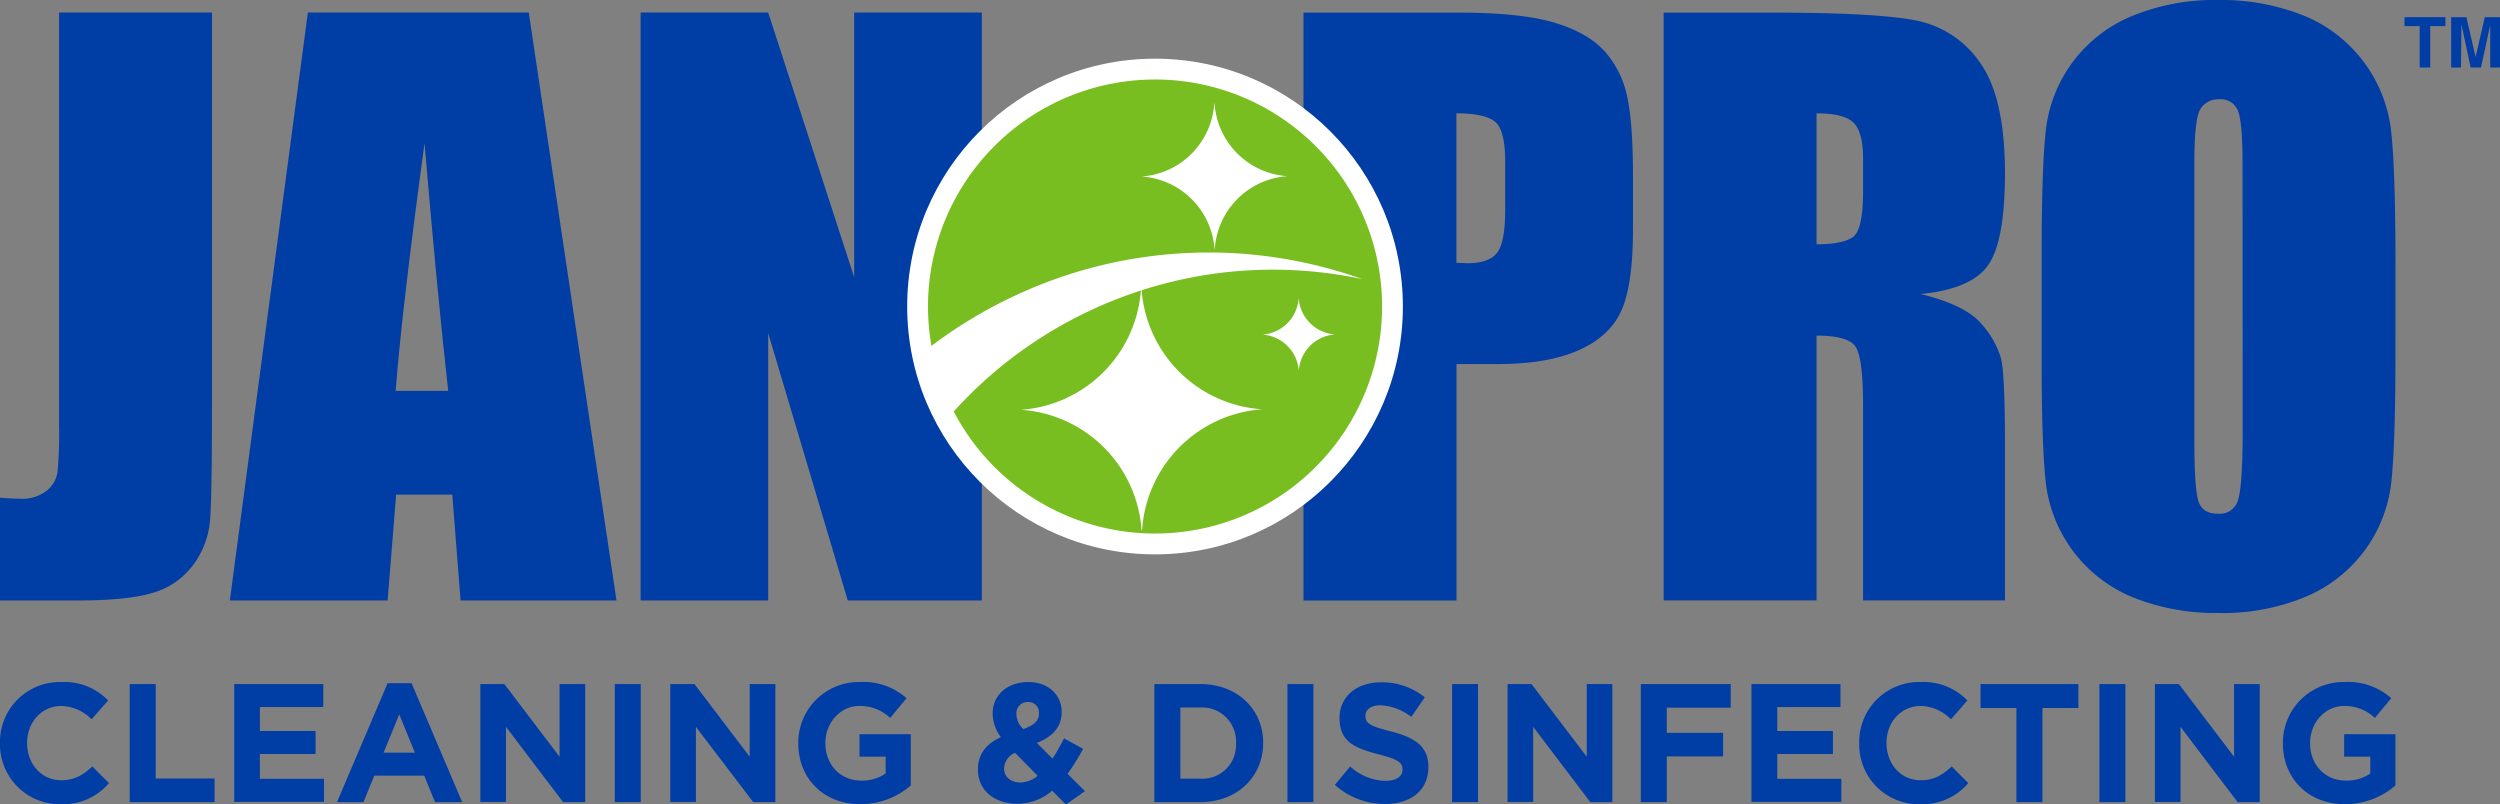
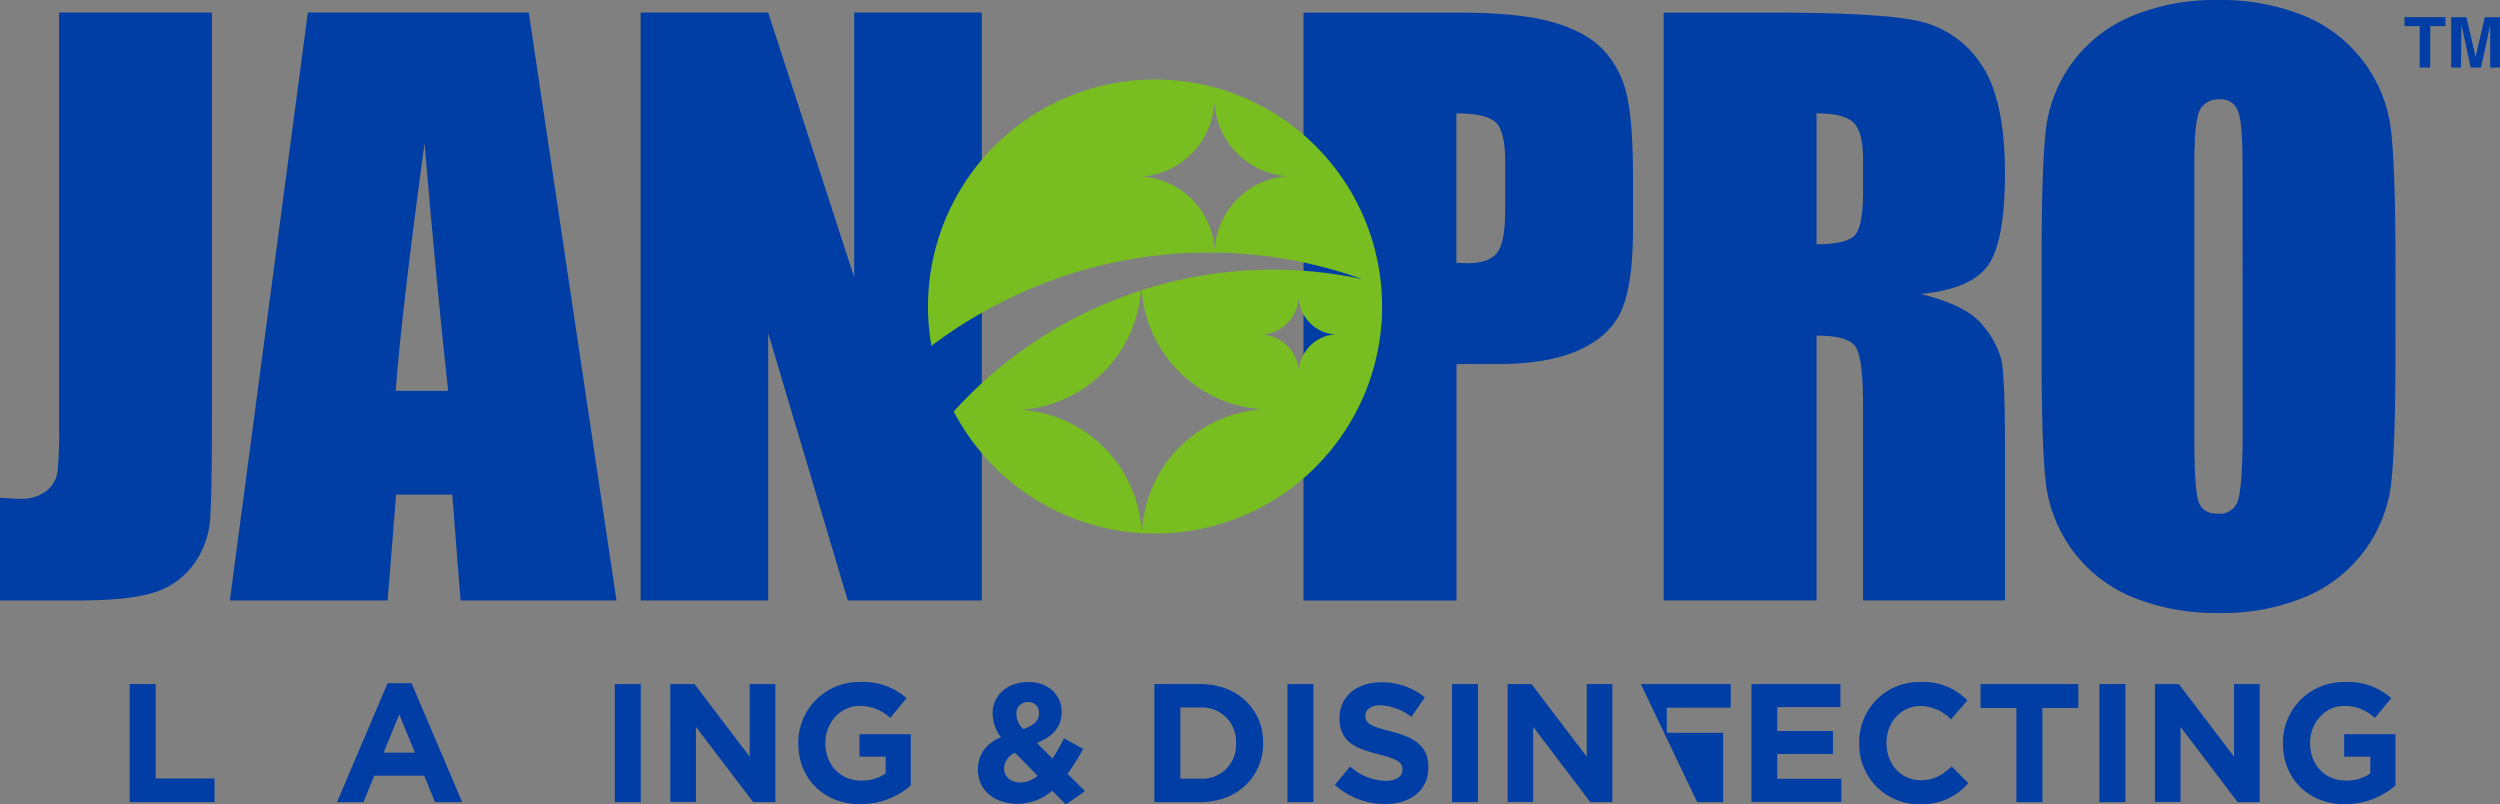
<svg xmlns="http://www.w3.org/2000/svg" id="Layer_1" data-name="Layer 1" viewBox="0 0 543.19 174.79">
  <rect x="0" y="0" width="543.19" height="174.79" fill="#808080" stroke="none" />
  <defs>
    <style>.cls-1{fill:#003da5;}.cls-2{fill:#fff;}.cls-3{fill:#78be21;}</style>
  </defs>
  <path class="cls-1" d="M174.17,184.8v85.36q0,19.18-.4,24.66a18.76,18.76,0,0,1-3.62,9.9,16.57,16.57,0,0,1-8.71,6.12c-3.69,1.15-9.21,1.7-16.62,1.7H128.11V290.21c2,.15,3.51.23,4.41.23a8.66,8.66,0,0,0,5.7-1.73,6.36,6.36,0,0,0,2.41-4.26,93.45,93.45,0,0,0,.32-9.78V184.8Z" transform="translate(-128.11 -182.07)" />
  <path class="cls-1" d="M243,184.8l19.06,127.74H228.18l-1.8-23h-12.2l-1.85,23H178.05L195,184.8ZM225.49,267q-2.43-21.8-5.14-53.8-5,36.8-6.27,53.8Z" transform="translate(-128.11 -182.07)" />
  <polygon class="cls-1" points="213.33 2.73 213.33 130.46 184.2 130.46 166.91 72.38 166.91 130.46 139.19 130.46 139.19 2.73 166.91 2.73 185.59 60.23 185.59 2.73 213.33 2.73" />
  <path class="cls-1" d="M411.33,184.81h33.45c9.06,0,16,.7,20.88,2.13s8.52,3.48,11,6.16a21.24,21.24,0,0,1,4.95,9.76q1.31,5.71,1.31,17.72v11.13q0,12.25-2.52,17.84c-1.7,3.77-4.78,6.61-9.29,8.62s-10.38,3-17.63,3h-8.91v51.38H411.33Zm33.22,21.91v32.47c.94,0,1.76.07,2.46.07,3.05,0,5.17-.74,6.36-2.24s1.78-4.61,1.78-9.34V217.2q0-6.54-2-8.5c-1.37-1.31-4.24-2-8.55-2" transform="translate(-128.11 -182.07)" />
  <path class="cls-1" d="M489.58,184.81h23.5q23.5,0,31.84,1.82a21.93,21.93,0,0,1,13.55,9.27c3.49,5,5.27,12.92,5.27,23.82,0,9.94-1.26,16.64-3.72,20.05s-7.34,5.49-14.61,6.18c6.57,1.61,11,3.81,13.26,6.54A19.65,19.65,0,0,1,562.9,260q.84,3.42.84,18.86v33.66H532.91v-42.4c0-6.84-.55-11.07-1.62-12.7s-3.9-2.43-8.49-2.43v57.53H489.58Zm33.22,21.91v28.43c3.74,0,6.35-.51,7.86-1.54s2.25-4.35,2.25-10v-7c0-4-.74-6.7-2.19-8s-4.09-1.91-7.92-1.91" transform="translate(-128.11 -182.07)" />
  <path class="cls-1" d="M648.58,259.61c0,12.83-.32,21.94-.9,27.27a30.59,30.59,0,0,1-18.6,24.85,46.76,46.76,0,0,1-18.94,3.53,48.32,48.32,0,0,1-18.44-3.34,30.75,30.75,0,0,1-19.05-24.68q-.95-7.87-.94-27.63V237.74q0-19.29.9-27.28a30.49,30.49,0,0,1,18.6-24.85,47.12,47.12,0,0,1,18.93-3.54,48.33,48.33,0,0,1,18.45,3.36,30.78,30.78,0,0,1,19,24.68q.95,7.9,1,27.63Zm-33.22-42.05q0-8.94-1-11.42a4,4,0,0,0-4.08-2.5,4.58,4.58,0,0,0-4,2c-.94,1.35-1.39,5.32-1.39,11.91v59.77q0,11.18.92,13.75c.59,1.75,2,2.62,4.22,2.62a4.1,4.1,0,0,0,4.36-3q.95-3,1-14.3Z" transform="translate(-128.11 -182.07)" />
-   <circle class="cls-2" cx="250.96" cy="66.6" r="53.85" />
  <path class="cls-3" d="M418.74,219.35a49.33,49.33,0,0,0-88.25,37.88A100.6,100.6,0,0,1,348,246.61a99.18,99.18,0,0,1,76.11-3.89,93,93,0,0,0-47.95,2.42A28.12,28.12,0,0,0,402.34,271a28.14,28.14,0,0,0-26.08,26.25h-.12a28.13,28.13,0,0,0-26.2-26.14A28.11,28.11,0,0,0,376,245.19a96.15,96.15,0,0,0-11.34,4.5,93.27,93.27,0,0,0-29.33,21.79,50.61,50.61,0,0,0,4.07,6.5,49.33,49.33,0,1,0,79.35-58.63Zm-22.17,6.37a16.89,16.89,0,0,0-4.52,10.49H392a17,17,0,0,0-15.83-15.79,17,17,0,0,0,15.77-15.87H392a17,17,0,0,0,15.83,15.8A16.87,16.87,0,0,0,396.57,225.72Zm16,31.7a8.38,8.38,0,0,0-2.26,5.24h0a8.49,8.49,0,0,0-7.91-7.89,8.48,8.48,0,0,0,7.88-7.93h0a8.51,8.51,0,0,0,7.91,7.9A8.44,8.44,0,0,0,412.55,257.42Z" transform="translate(-128.11 -182.07)" />
-   <path class="cls-1" d="M128.11,343.6v-.07a13,13,0,0,1,13.38-13.27,13.2,13.2,0,0,1,10.11,4L148,338.36a9.45,9.45,0,0,0-6.56-2.9c-4.32,0-7.44,3.59-7.44,8v.08c0,4.39,3,8.06,7.44,8.06,2.93,0,4.73-1.17,6.74-3l3.6,3.63a13.12,13.12,0,0,1-10.52,4.58A13,13,0,0,1,128.11,343.6Z" transform="translate(-128.11 -182.07)" />
  <path class="cls-1" d="M156.29,330.7h5.65v20.52h12.79v5.13H156.29Z" transform="translate(-128.11 -182.07)" />
-   <path class="cls-1" d="M179,330.7h19.35v5H184.58v5.2h12.1v5h-12.1v5.39h13.93v5H179Z" transform="translate(-128.11 -182.07)" />
  <path class="cls-1" d="M212.33,330.51h5.2l11,25.84h-5.9l-2.35-5.75H209.43l-2.35,5.75h-5.75Zm5.93,15.1-3.4-8.32-3.41,8.32Z" transform="translate(-128.11 -182.07)" />
-   <path class="cls-1" d="M232.48,330.7h5.21l12,15.79V330.7h5.57v25.65h-4.8L238.05,340v16.31h-5.57Z" transform="translate(-128.11 -182.07)" />
  <path class="cls-1" d="M261.69,330.7h5.64v25.65h-5.64Z" transform="translate(-128.11 -182.07)" />
  <path class="cls-1" d="M273.75,330.7H279l12,15.79V330.7h5.58v25.65h-4.81L279.32,340v16.31h-5.57Z" transform="translate(-128.11 -182.07)" />
  <path class="cls-1" d="M301.56,343.6v-.07A13.17,13.17,0,0,1,315,330.26a14.08,14.08,0,0,1,10.08,3.51l-3.55,4.29a9.45,9.45,0,0,0-6.71-2.6c-4.1,0-7.37,3.63-7.37,8v.08c0,4.69,3.23,8.13,7.77,8.13a9,9,0,0,0,5.32-1.54v-3.66h-5.68v-4.88H326v11.14a16.64,16.64,0,0,1-11,4.07C307.06,356.79,301.56,351.19,301.56,343.6Z" transform="translate(-128.11 -182.07)" />
  <path class="cls-1" d="M356.72,353.86a11.58,11.58,0,0,1-7.51,2.86c-4.92,0-8.62-2.86-8.62-7.4v-.08c0-3.26,1.76-5.57,5-7a8.58,8.58,0,0,1-1.8-5.14V337c0-3.52,2.82-6.74,7.77-6.74,4.36,0,7.22,2.85,7.22,6.45v.07c0,3.45-2.2,5.46-5.39,6.71l3.41,3.41c.85-1.32,1.69-2.83,2.5-4.4l4.14,2.27a46.8,46.8,0,0,1-3.38,5.43l3.78,3.77-4.14,2.9Zm-3.15-3.22-4.91-5a3.84,3.84,0,0,0-2.39,3.37v.08c0,1.79,1.51,3,3.6,3A6.13,6.13,0,0,0,353.57,350.64Zm.29-13.53V337a2.26,2.26,0,0,0-2.42-2.39,2.42,2.42,0,0,0-2.49,2.61v.07a4.58,4.58,0,0,0,1.5,3.19C352.69,339.68,353.86,338.72,353.86,337.11Z" transform="translate(-128.11 -182.07)" />
  <path class="cls-1" d="M378.93,330.7h10c8.06,0,13.64,5.53,13.64,12.75v.08c0,7.22-5.58,12.82-13.64,12.82h-10Zm10,20.56a7.32,7.32,0,0,0,7.74-7.66v-.07a7.38,7.38,0,0,0-7.74-7.74h-4.36v15.47Z" transform="translate(-128.11 -182.07)" />
  <path class="cls-1" d="M407.84,330.7h5.64v25.65h-5.64Z" transform="translate(-128.11 -182.07)" />
  <path class="cls-1" d="M418.14,352.61l3.33-4a11.76,11.76,0,0,0,7.66,3.12c2.31,0,3.71-.92,3.71-2.42v-.08c0-1.43-.88-2.16-5.17-3.26-5.17-1.32-8.51-2.75-8.51-7.84v-.08c0-4.65,3.74-7.73,9-7.73a14.84,14.84,0,0,1,9.53,3.26l-2.93,4.25a12.08,12.08,0,0,0-6.67-2.53c-2.16,0-3.3,1-3.3,2.24v.07c0,1.69,1.1,2.24,5.54,3.38,5.2,1.35,8.13,3.22,8.13,7.69v.08c0,5.09-3.88,8-9.42,8A16.32,16.32,0,0,1,418.14,352.61Z" transform="translate(-128.11 -182.07)" />
  <path class="cls-1" d="M443.61,330.7h5.64v25.65h-5.64Z" transform="translate(-128.11 -182.07)" />
  <path class="cls-1" d="M455.67,330.7h5.2l12,15.79V330.7h5.57v25.65h-4.8L461.24,340v16.31h-5.57Z" transform="translate(-128.11 -182.07)" />
-   <path class="cls-1" d="M484.62,330.7h19.53v5.13H490.26v5.46H502.5v5.13H490.26v9.93h-5.64Z" transform="translate(-128.11 -182.07)" />
+   <path class="cls-1" d="M484.62,330.7h19.53v5.13H490.26v5.46H502.5v5.13v9.93h-5.64Z" transform="translate(-128.11 -182.07)" />
  <path class="cls-1" d="M508.66,330.7H528v5H514.27v5.2h12.09v5H514.27v5.39h13.92v5H508.66Z" transform="translate(-128.11 -182.07)" />
  <path class="cls-1" d="M532.08,343.6v-.07a13,13,0,0,1,13.37-13.27,13.23,13.23,0,0,1,10.12,4L552,338.36a9.47,9.47,0,0,0-6.56-2.9c-4.33,0-7.44,3.59-7.44,8v.08c0,4.39,3,8.06,7.44,8.06,2.93,0,4.73-1.17,6.74-3l3.59,3.63a13.12,13.12,0,0,1-10.52,4.58A12.94,12.94,0,0,1,532.08,343.6Z" transform="translate(-128.11 -182.07)" />
  <path class="cls-1" d="M566.23,335.9h-7.8v-5.2h21.26v5.2h-7.81v20.45h-5.65Z" transform="translate(-128.11 -182.07)" />
  <path class="cls-1" d="M584.26,330.7h5.65v25.65h-5.65Z" transform="translate(-128.11 -182.07)" />
  <path class="cls-1" d="M596.32,330.7h5.2l12,15.79V330.7h5.57v25.65h-4.8L601.89,340v16.31h-5.57Z" transform="translate(-128.11 -182.07)" />
  <path class="cls-1" d="M624.13,343.6v-.07a13.17,13.17,0,0,1,13.46-13.27,14.1,14.1,0,0,1,10.08,3.51l-3.56,4.29a9.45,9.45,0,0,0-6.71-2.6c-4.1,0-7.36,3.63-7.36,8v.08c0,4.69,3.22,8.13,7.77,8.13a9,9,0,0,0,5.31-1.54v-3.66h-5.68v-4.88h11.14v11.14a16.64,16.64,0,0,1-11,4.07C629.63,356.79,624.13,351.19,624.13,343.6Z" transform="translate(-128.11 -182.07)" />
  <path class="cls-1" d="M653.85,187.74h-3.3V185.8h8.89v1.94h-3.3v9h-2.29Z" transform="translate(-128.11 -182.07)" />
  <path class="cls-1" d="M662.82,196.74h-2.13V185.8H664l2,8.67h0l2-8.67h3.31v10.94h-2.14v-9.2h0l-2,9.2h-2.25l-2-9.4h0Z" transform="translate(-128.11 -182.07)" />
</svg>